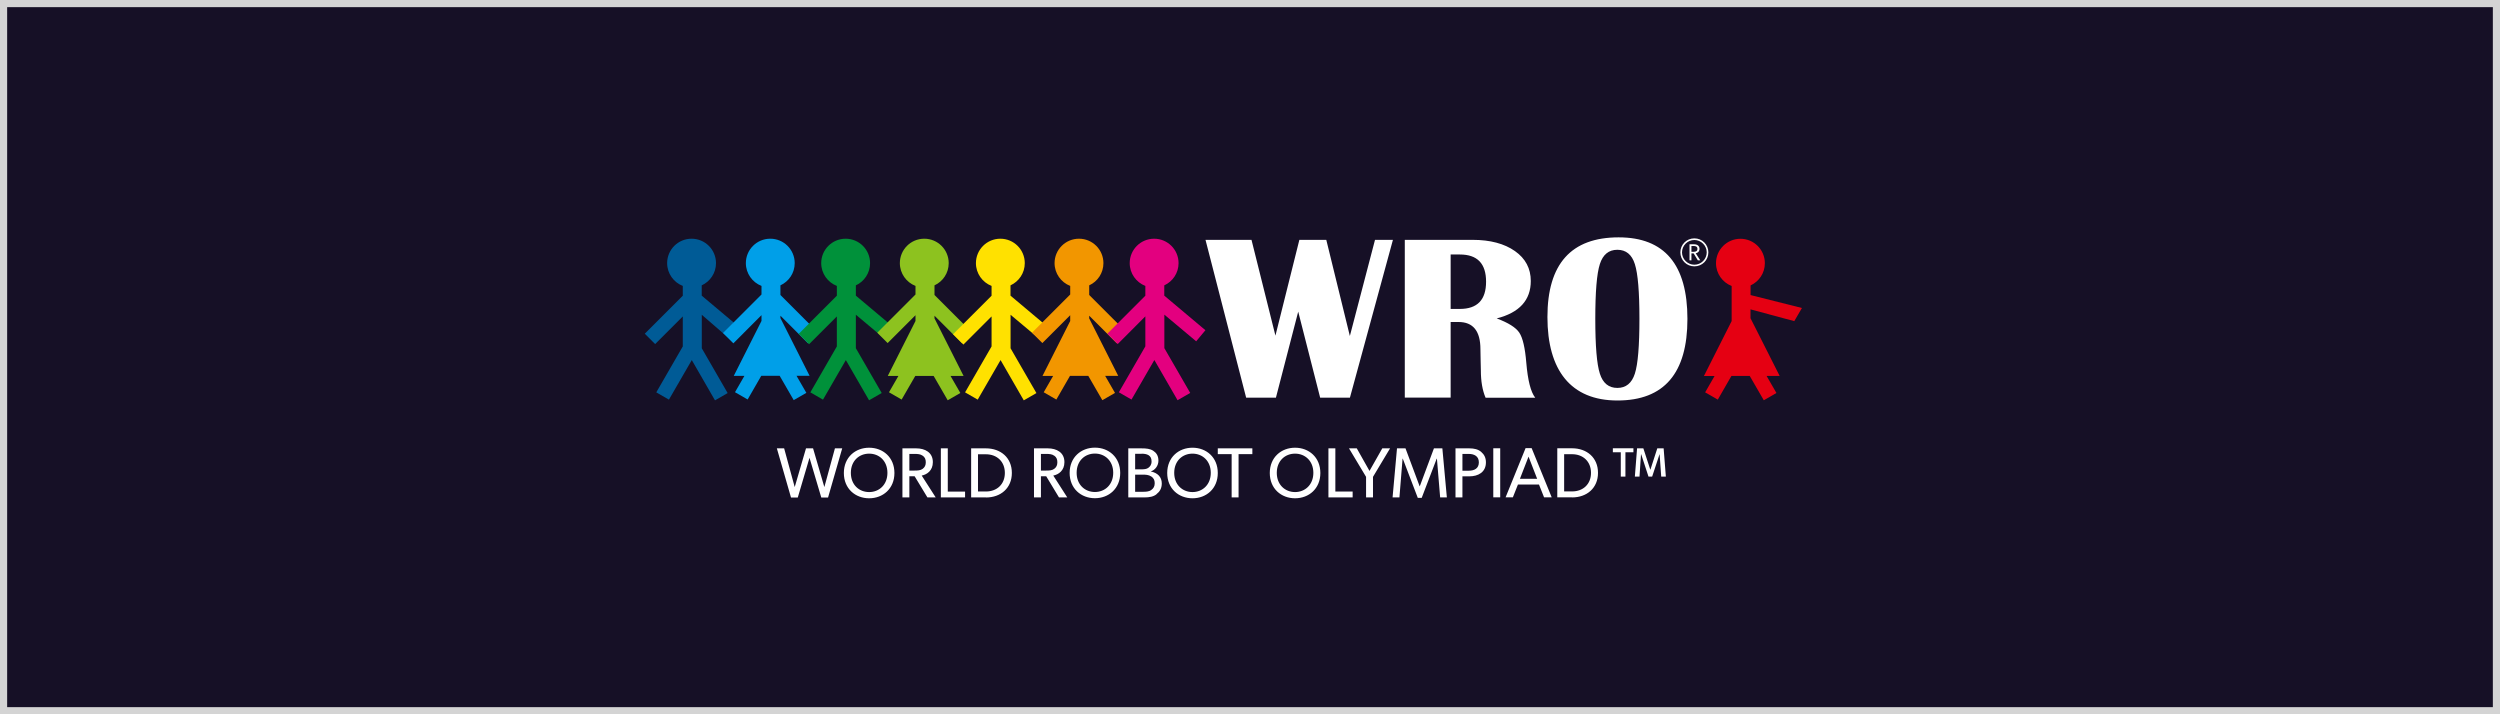
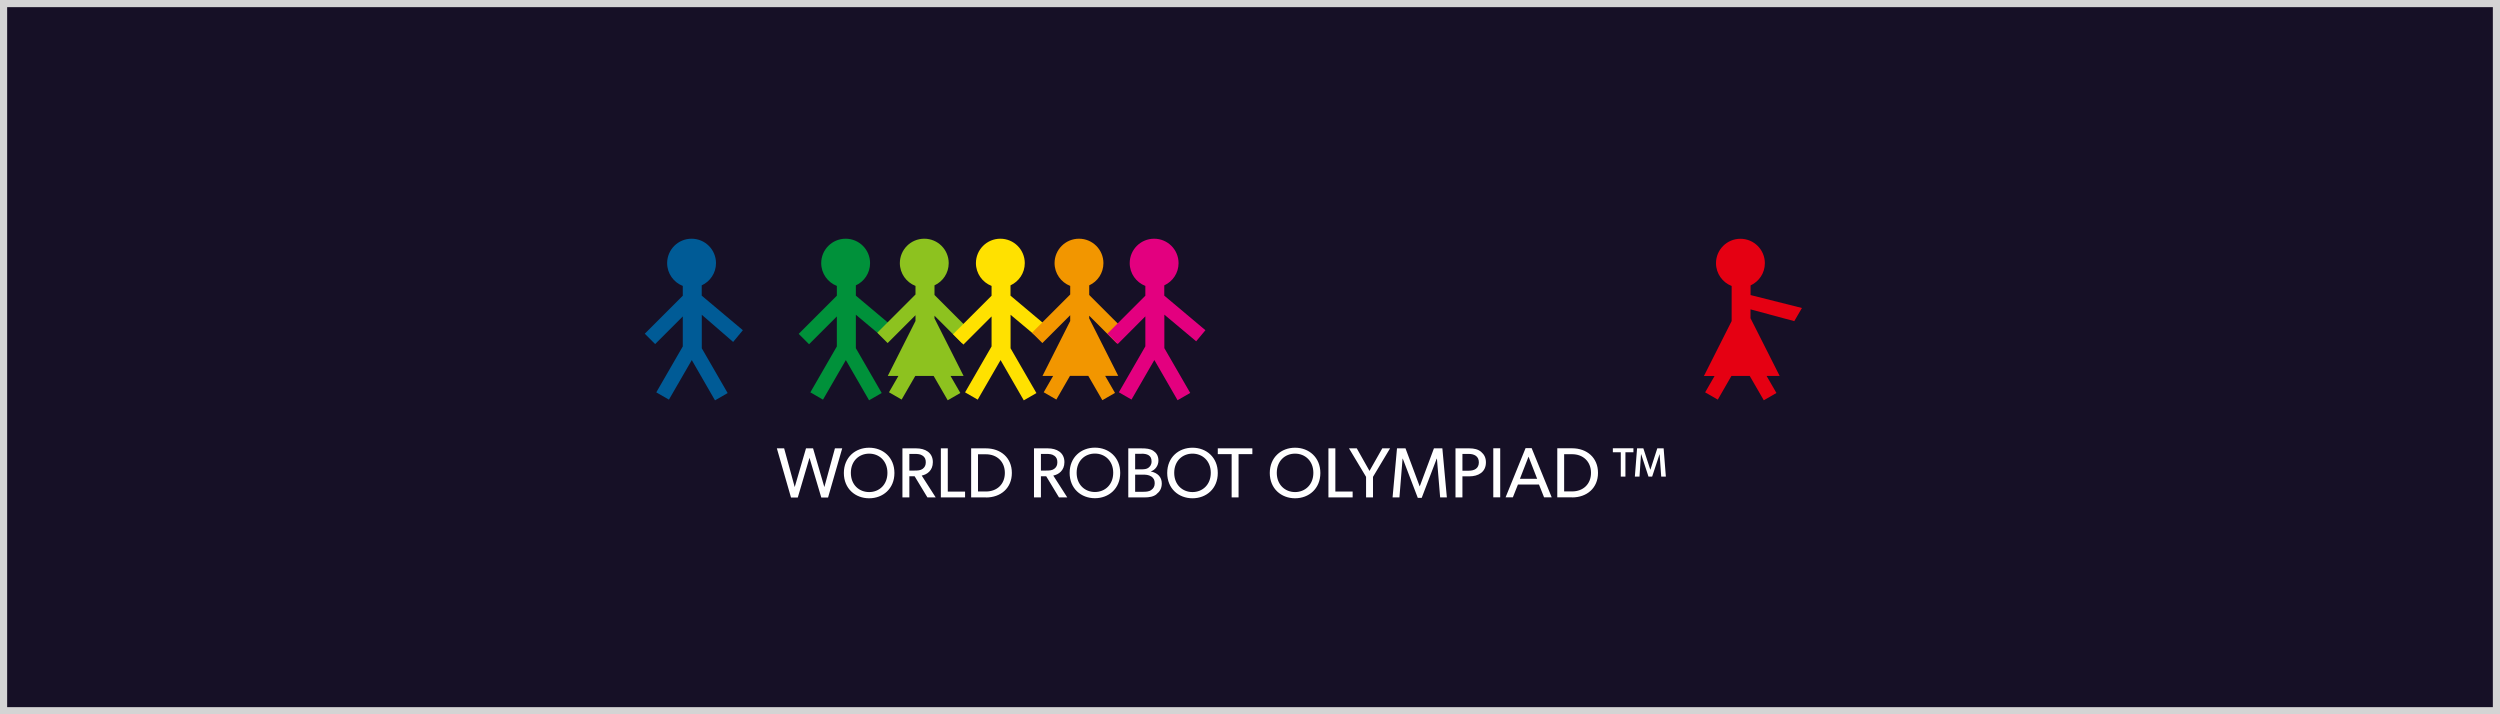
<svg xmlns="http://www.w3.org/2000/svg" id="a" viewBox="0 0 350 100">
  <rect x="0" y="0" width="350" height="100" fill="#333333" stroke="none" />
  <defs>
    <style>.b{fill:#fff;}.c{fill:#f29600;}.d{fill:#e3007f;}.e{fill:#e50012;}.f{fill:#8dc21f;}.g{fill:#d4d4d4;}.h{fill:#009fe8;}.i{fill:#00913a;}.j{fill:#ffe100;}.k{fill:#005b96;}.l{fill:#161026;}</style>
  </defs>
  <g>
    <rect class="l" x=".5" y=".5" width="349" height="99" />
    <path class="g" d="M349,1V99H1V1H349m1-1H0V100H350V0h0Z" />
  </g>
  <g>
    <path class="k" d="M102.64,47.87l1.36-1.64-5.76-4.84v-1.44c1.18-.54,2-1.73,2-3.11,0-1.89-1.53-3.42-3.42-3.42s-3.42,1.53-3.42,3.42c0,1.45,.91,2.69,2.19,3.19v1.37l-5.32,5.32,1.45,1.45,3.87-3.87v4.2l-3.71,6.43,1.77,1.02,3.2-5.54,3.25,5.64,1.77-1.02-3.62-6.27v-4.69l4.4,3.81Z" />
-     <path class="h" d="M109.26,44.57v-.37l3.86,3.86,1.45-1.45-5.31-5.31v-1.35c1.18-.54,2-1.73,2-3.11,0-1.89-1.53-3.42-3.42-3.42s-3.42,1.53-3.42,3.42c0,1.45,.91,2.69,2.19,3.19v1.2l-5.39,5.39,1.45,1.45,3.94-3.95v.81l-3.88,7.69h1.49l-1.32,2.29,1.77,1.02,1.91-3.32h2.57l1.97,3.41,1.77-1.02-1.38-2.39h1.83l-4.07-8.06Z" />
    <path class="i" d="M124.26,47.8l1.32-1.57-5.76-4.84v-1.44c1.18-.54,1.99-1.73,1.99-3.11,0-1.89-1.53-3.42-3.42-3.42s-3.42,1.53-3.42,3.42c0,1.45,.91,2.69,2.19,3.19v1.37l-5.34,5.34,1.45,1.45,3.89-3.89v4.2l-3.71,6.43,1.77,1.02,3.2-5.54,3.25,5.63,1.77-1.02-3.62-6.27v-4.69l4.45,3.73Z" />
    <path class="f" d="M130.83,44.57v-.37l3.86,3.86,1.45-1.45-5.31-5.31v-1.35c1.18-.54,1.99-1.73,1.99-3.11,0-1.89-1.53-3.42-3.42-3.42s-3.42,1.53-3.42,3.42c0,1.45,.91,2.69,2.19,3.19v1.2l-5.35,5.35,1.45,1.45,3.9-3.9v.81l-3.88,7.69h1.49l-1.32,2.29,1.77,1.02,1.91-3.31h2.57l1.97,3.41,1.77-1.02-1.38-2.39h1.83l-4.07-8.06Z" />
    <path class="j" d="M145.92,47.8l1.31-1.57-5.76-4.84v-1.44c1.18-.54,2-1.73,2-3.11,0-1.89-1.53-3.42-3.42-3.42s-3.42,1.53-3.42,3.42c0,1.45,.91,2.69,2.19,3.19v1.37l-5.39,5.39,1.45,1.45,3.94-3.94v4.2l-3.71,6.43,1.77,1.02,3.2-5.54,3.25,5.64,1.77-1.02-3.62-6.27v-4.69l4.45,3.73Z" />
    <path class="c" d="M152.49,44.57v-.37l3.86,3.86,1.45-1.45-5.31-5.31v-1.35c1.18-.54,1.99-1.73,1.99-3.11,0-1.89-1.53-3.42-3.42-3.42s-3.42,1.53-3.42,3.42c0,1.45,.91,2.69,2.19,3.19v1.2l-5.35,5.35,1.45,1.45,3.9-3.9v.81l-3.88,7.69h1.49l-1.32,2.29,1.77,1.02,1.91-3.32h2.56l1.97,3.41,1.77-1.02-1.38-2.39h1.83l-4.07-8.06Z" />
    <path class="d" d="M167.45,47.8l1.31-1.57-5.76-4.84v-1.44c1.18-.54,2-1.73,2-3.11,0-1.89-1.53-3.42-3.42-3.42s-3.42,1.53-3.42,3.42c0,1.45,.91,2.69,2.19,3.19v1.37l-5.32,5.32,1.45,1.45,3.87-3.88v4.2l-3.71,6.43,1.77,1.02,3.2-5.54,3.25,5.63,1.77-1.02-3.62-6.27v-4.69l4.45,3.73Z" />
    <path class="e" d="M245.07,44.57v-1.26l6.13,1.65,1.07-1.84-7.19-1.81v-1.35c1.18-.54,2-1.73,2-3.11,0-1.89-1.53-3.42-3.42-3.42s-3.42,1.53-3.42,3.42c0,1.45,.91,2.69,2.19,3.19v4.91l-3.88,7.69h1.49l-1.32,2.29,1.77,1.02,1.91-3.32h2.56l1.97,3.41,1.77-1.02-1.38-2.39h1.83l-4.07-8.06Z" />
-     <path class="b" d="M195.01,33.58l-6.02,22.09h-4.17l-3.07-12.04-3.12,12.04h-4.17l-5.69-22.09h6.44l3.35,13.41,3.35-13.41h3.77l3.3,13.46,3.52-13.46h2.52Zm8.08,22.09v-10.59h1.1c2.05,0,3.07,1.27,3.07,3.81l.03,1.65,.03,1.31c0,1.53,.22,2.8,.66,3.83h6.95c-.63-.8-1.04-2.43-1.25-4.91-.17-2.08-.5-3.48-.98-4.2-.48-.72-1.53-1.38-3.16-1.99,3.18-.81,4.77-2.56,4.77-5.24,0-1.75-.74-3.15-2.22-4.19-1.48-1.04-3.46-1.57-5.93-1.57h-9.49v22.09h6.41Zm0-20.04h1.29c2.45,0,3.67,1.27,3.67,3.81s-1.22,3.81-3.67,3.81h-1.29v-7.63Zm23.53-2.4c-6.66,0-9.98,3.72-9.98,11.16s3.27,11.68,9.8,11.68,9.8-3.81,9.8-11.42-3.21-11.42-9.63-11.42m-.18,1.74c1.21,0,2.03,.67,2.45,2.01,.43,1.34,.64,3.89,.64,7.66s-.21,6.34-.64,7.67c-.43,1.33-1.24,2-2.45,2s-2.03-.67-2.45-2c-.43-1.33-.64-3.89-.64-7.67s.21-6.34,.64-7.67c.43-1.33,1.24-2,2.45-2m10.78,2.32c1.1,0,1.96-.87,1.96-1.96s-.87-1.96-1.96-1.96-1.96,.87-1.96,1.96,.87,1.96,1.96,1.96m0-3.69c.94,0,1.73,.78,1.73,1.73s-.78,1.73-1.73,1.73-1.73-.78-1.73-1.73,.78-1.73,1.73-1.73m.2,1.86c.22-.04,.52-.2,.52-.62s-.31-.64-.76-.64h-.64v2.25h.27v-.97h.31l.59,.97h.34l-.64-.99Zm-.28-1.02c.26,0,.51,.08,.51,.4s-.25,.41-.51,.41h-.33v-.81h.33" />
    <path class="b" d="M115.93,69.65h-.95l-1.65-5.56-1.64,5.56h-.95l-1.98-6.88h1.02l1.48,5.42,1.58-5.42h.99l1.58,5.42,1.48-5.42h1.02l-1.98,6.88Zm5.75,.11c-1.93,0-3.54-1.34-3.54-3.54s1.61-3.54,3.54-3.54,3.54,1.34,3.54,3.54-1.61,3.54-3.54,3.54Zm0-6.25c-1.4,0-2.56,1.01-2.56,2.69s1.16,2.69,2.56,2.69,2.56-1.02,2.56-2.69-1.15-2.69-2.56-2.69Zm8.16,6.13l-1.79-2.96h-.74v2.96h-.97v-6.87h1.94c1.22,0,2.32,.57,2.32,1.93,0,1.2-.84,1.74-1.56,1.88l1.96,3.06h-1.16Zm-.67-5.84c-.31-.23-.68-.25-1.15-.25h-.71v2.33h.71c.48,0,.85-.02,1.15-.24,.31-.23,.44-.51,.44-.93s-.13-.7-.44-.92Zm2.55,5.84v-6.87h.97v6.05h2.42v.82h-3.39Zm6.31,0h-2.07v-6.87h2.07c2.06,0,3.63,1.3,3.63,3.44s-1.57,3.44-3.63,3.44Zm0-6.04h-1.11v5.21h1.11c1.55,0,2.65-1.02,2.65-2.6s-1.1-2.61-2.65-2.61Zm10.23,6.04l-1.79-2.96h-.74v2.96h-.97v-6.87h1.94c1.22,0,2.32,.57,2.32,1.93,0,1.2-.84,1.74-1.56,1.88l1.96,3.06h-1.16Zm-.67-5.84c-.31-.23-.68-.25-1.15-.25h-.71v2.33h.71c.48,0,.85-.02,1.15-.24,.31-.23,.44-.51,.44-.93s-.13-.7-.44-.92Zm5.7,5.95c-1.93,0-3.54-1.34-3.54-3.54s1.61-3.54,3.54-3.54,3.54,1.34,3.54,3.54-1.61,3.54-3.54,3.54Zm0-6.25c-1.4,0-2.56,1.01-2.56,2.69s1.16,2.69,2.56,2.69,2.56-1.02,2.56-2.69-1.16-2.69-2.56-2.69Zm8.63,5.69c-.43,.34-.98,.45-1.73,.45h-2.23v-6.87h1.85c.65,0,1.2,.05,1.63,.33,.42,.27,.74,.68,.74,1.39s-.47,1.32-1.05,1.5v.02c.93,.19,1.52,.77,1.52,1.67,0,.72-.31,1.17-.74,1.5Zm-2.11-5.66h-.89v2.18h.81c.48,0,.8-.04,1.03-.21,.23-.17,.46-.41,.46-.91,0-.88-.67-1.07-1.4-1.07Zm1.35,3.17c-.34-.23-.77-.25-1.2-.25h-1.04v2.4h1.04c.44,0,.87-.01,1.2-.24,.34-.23,.5-.53,.5-.97s-.16-.72-.5-.95Zm5.79,3.06c-1.93,0-3.54-1.34-3.54-3.54s1.61-3.54,3.54-3.54,3.54,1.34,3.54,3.54-1.61,3.54-3.54,3.54Zm0-6.25c-1.4,0-2.56,1.01-2.56,2.69s1.17,2.69,2.56,2.69,2.56-1.02,2.56-2.69-1.16-2.69-2.56-2.69Zm6.45,.07v6.06h-.97v-6.06h-1.94v-.81h4.84v.81h-1.93Zm7.91,6.18c-1.93,0-3.54-1.34-3.54-3.54s1.61-3.54,3.54-3.54,3.54,1.34,3.54,3.54-1.61,3.54-3.54,3.54Zm0-6.25c-1.4,0-2.56,1.01-2.56,2.69s1.17,2.69,2.56,2.69,2.56-1.02,2.56-2.69-1.16-2.69-2.56-2.69Zm4.67,6.13v-6.87h.97v6.05h2.42v.82h-3.39Zm6.24-2.88v2.88h-.97v-2.88l-2.39-3.99h1.09l1.78,3.16,1.79-3.16h1.09l-2.39,3.99Zm9.4,2.88l-.45-5.43h-.03l-2.1,5.49h-.55l-2.1-5.49h-.03l-.44,5.43h-.96l.62-6.87h1.19l1.98,5.31h.02l1.98-5.31h1.18l.63,6.87h-.96Zm4.09-2.95h-.97v2.95h-.97v-6.87h1.93c.67,0,1.24,.13,1.66,.49,.43,.37,.67,.82,.67,1.47,0,1.38-1.08,1.96-2.33,1.96Zm-.08-3.14h-.89v2.35h.89c.77,0,1.41-.31,1.41-1.17s-.65-1.18-1.41-1.18Zm3.43,6.08v-6.87h.97v6.87h-.97Zm7.11,0l-.71-1.79h-2.95l-.71,1.79h-1.02l2.8-6.89h.85l2.81,6.89h-1.08Zm-2.18-5.69l-1.2,3.09h2.41l-1.2-3.09Zm6.1,5.69h-2.07v-6.87h2.07c2.06,0,3.63,1.3,3.63,3.44s-1.57,3.44-3.63,3.44Zm0-6.04h-1.11v5.21h1.11c1.55,0,2.65-1.02,2.65-2.6s-1.1-2.61-2.65-2.61Zm7.47-.27v3.41h-.65v-3.41h-1.11v-.56h2.88v.56h-1.12Zm5.01,3.41l-.22-3.12h-.02l-1.03,3.12h-.51l-1.02-3.12h-.03l-.21,3.12h-.65l.31-3.96h.88l.97,2.98h.02l.96-2.98h.89l.31,3.96h-.65Z" />
  </g>
</svg>